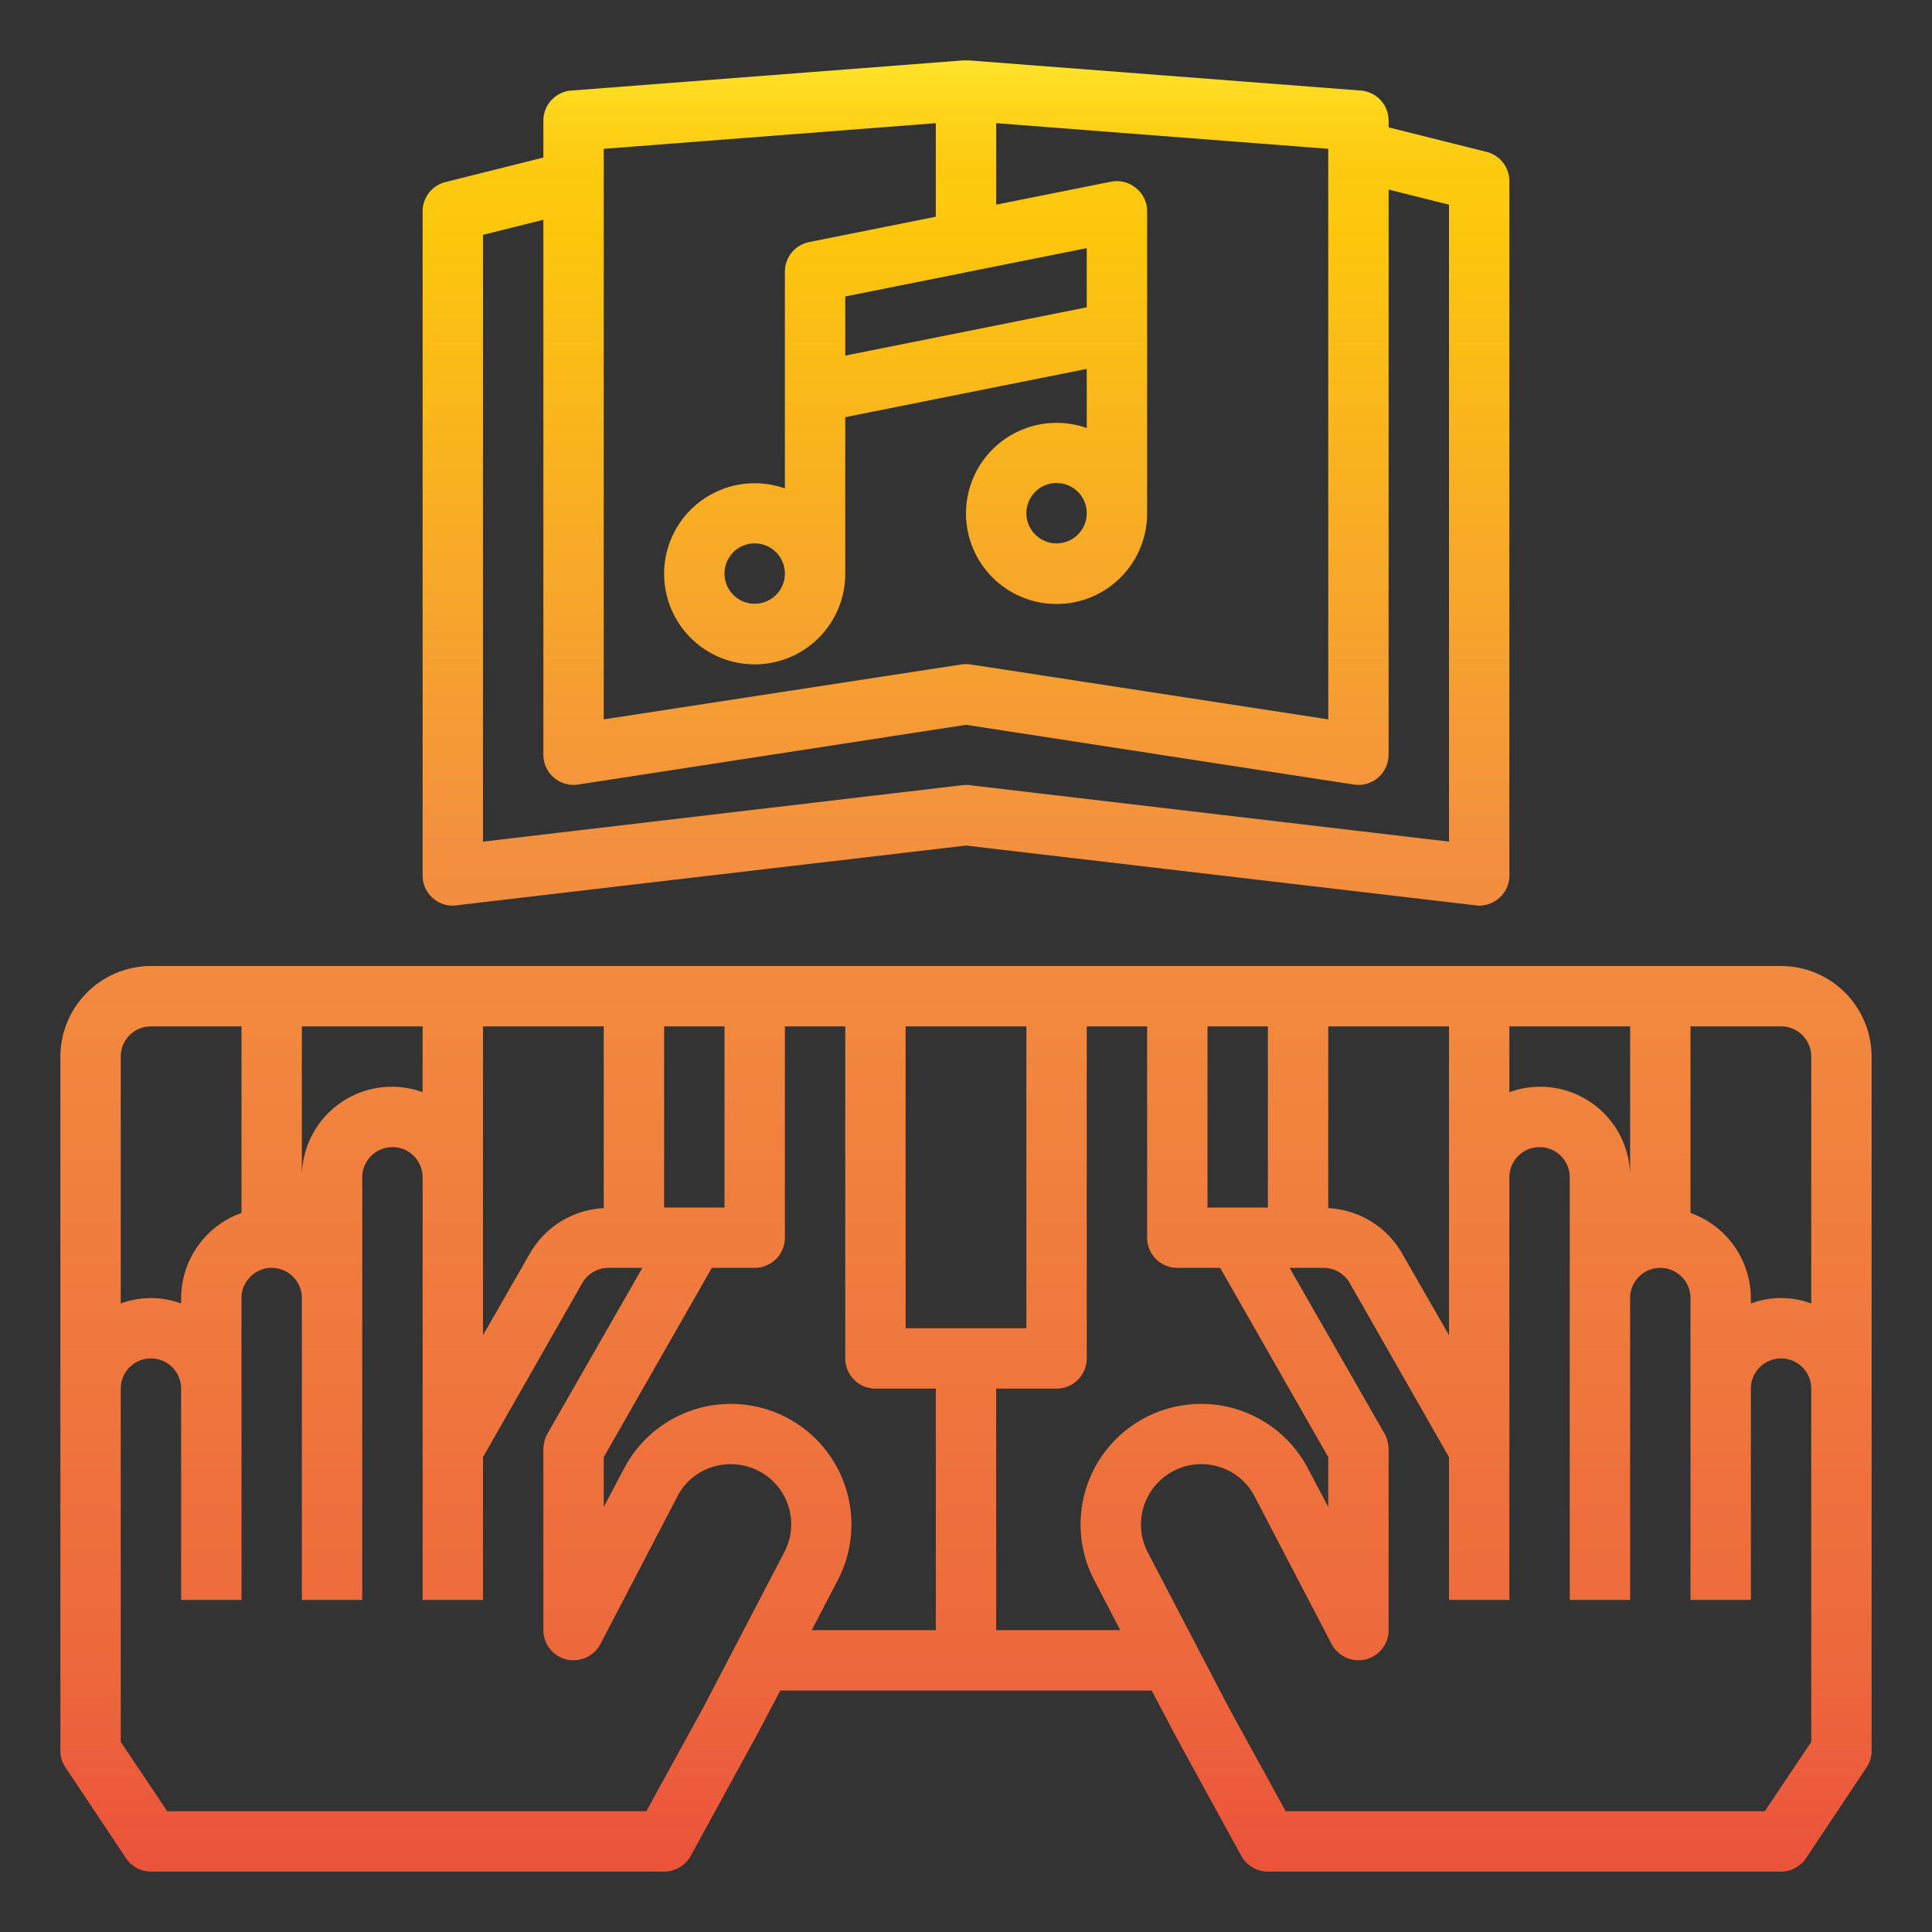
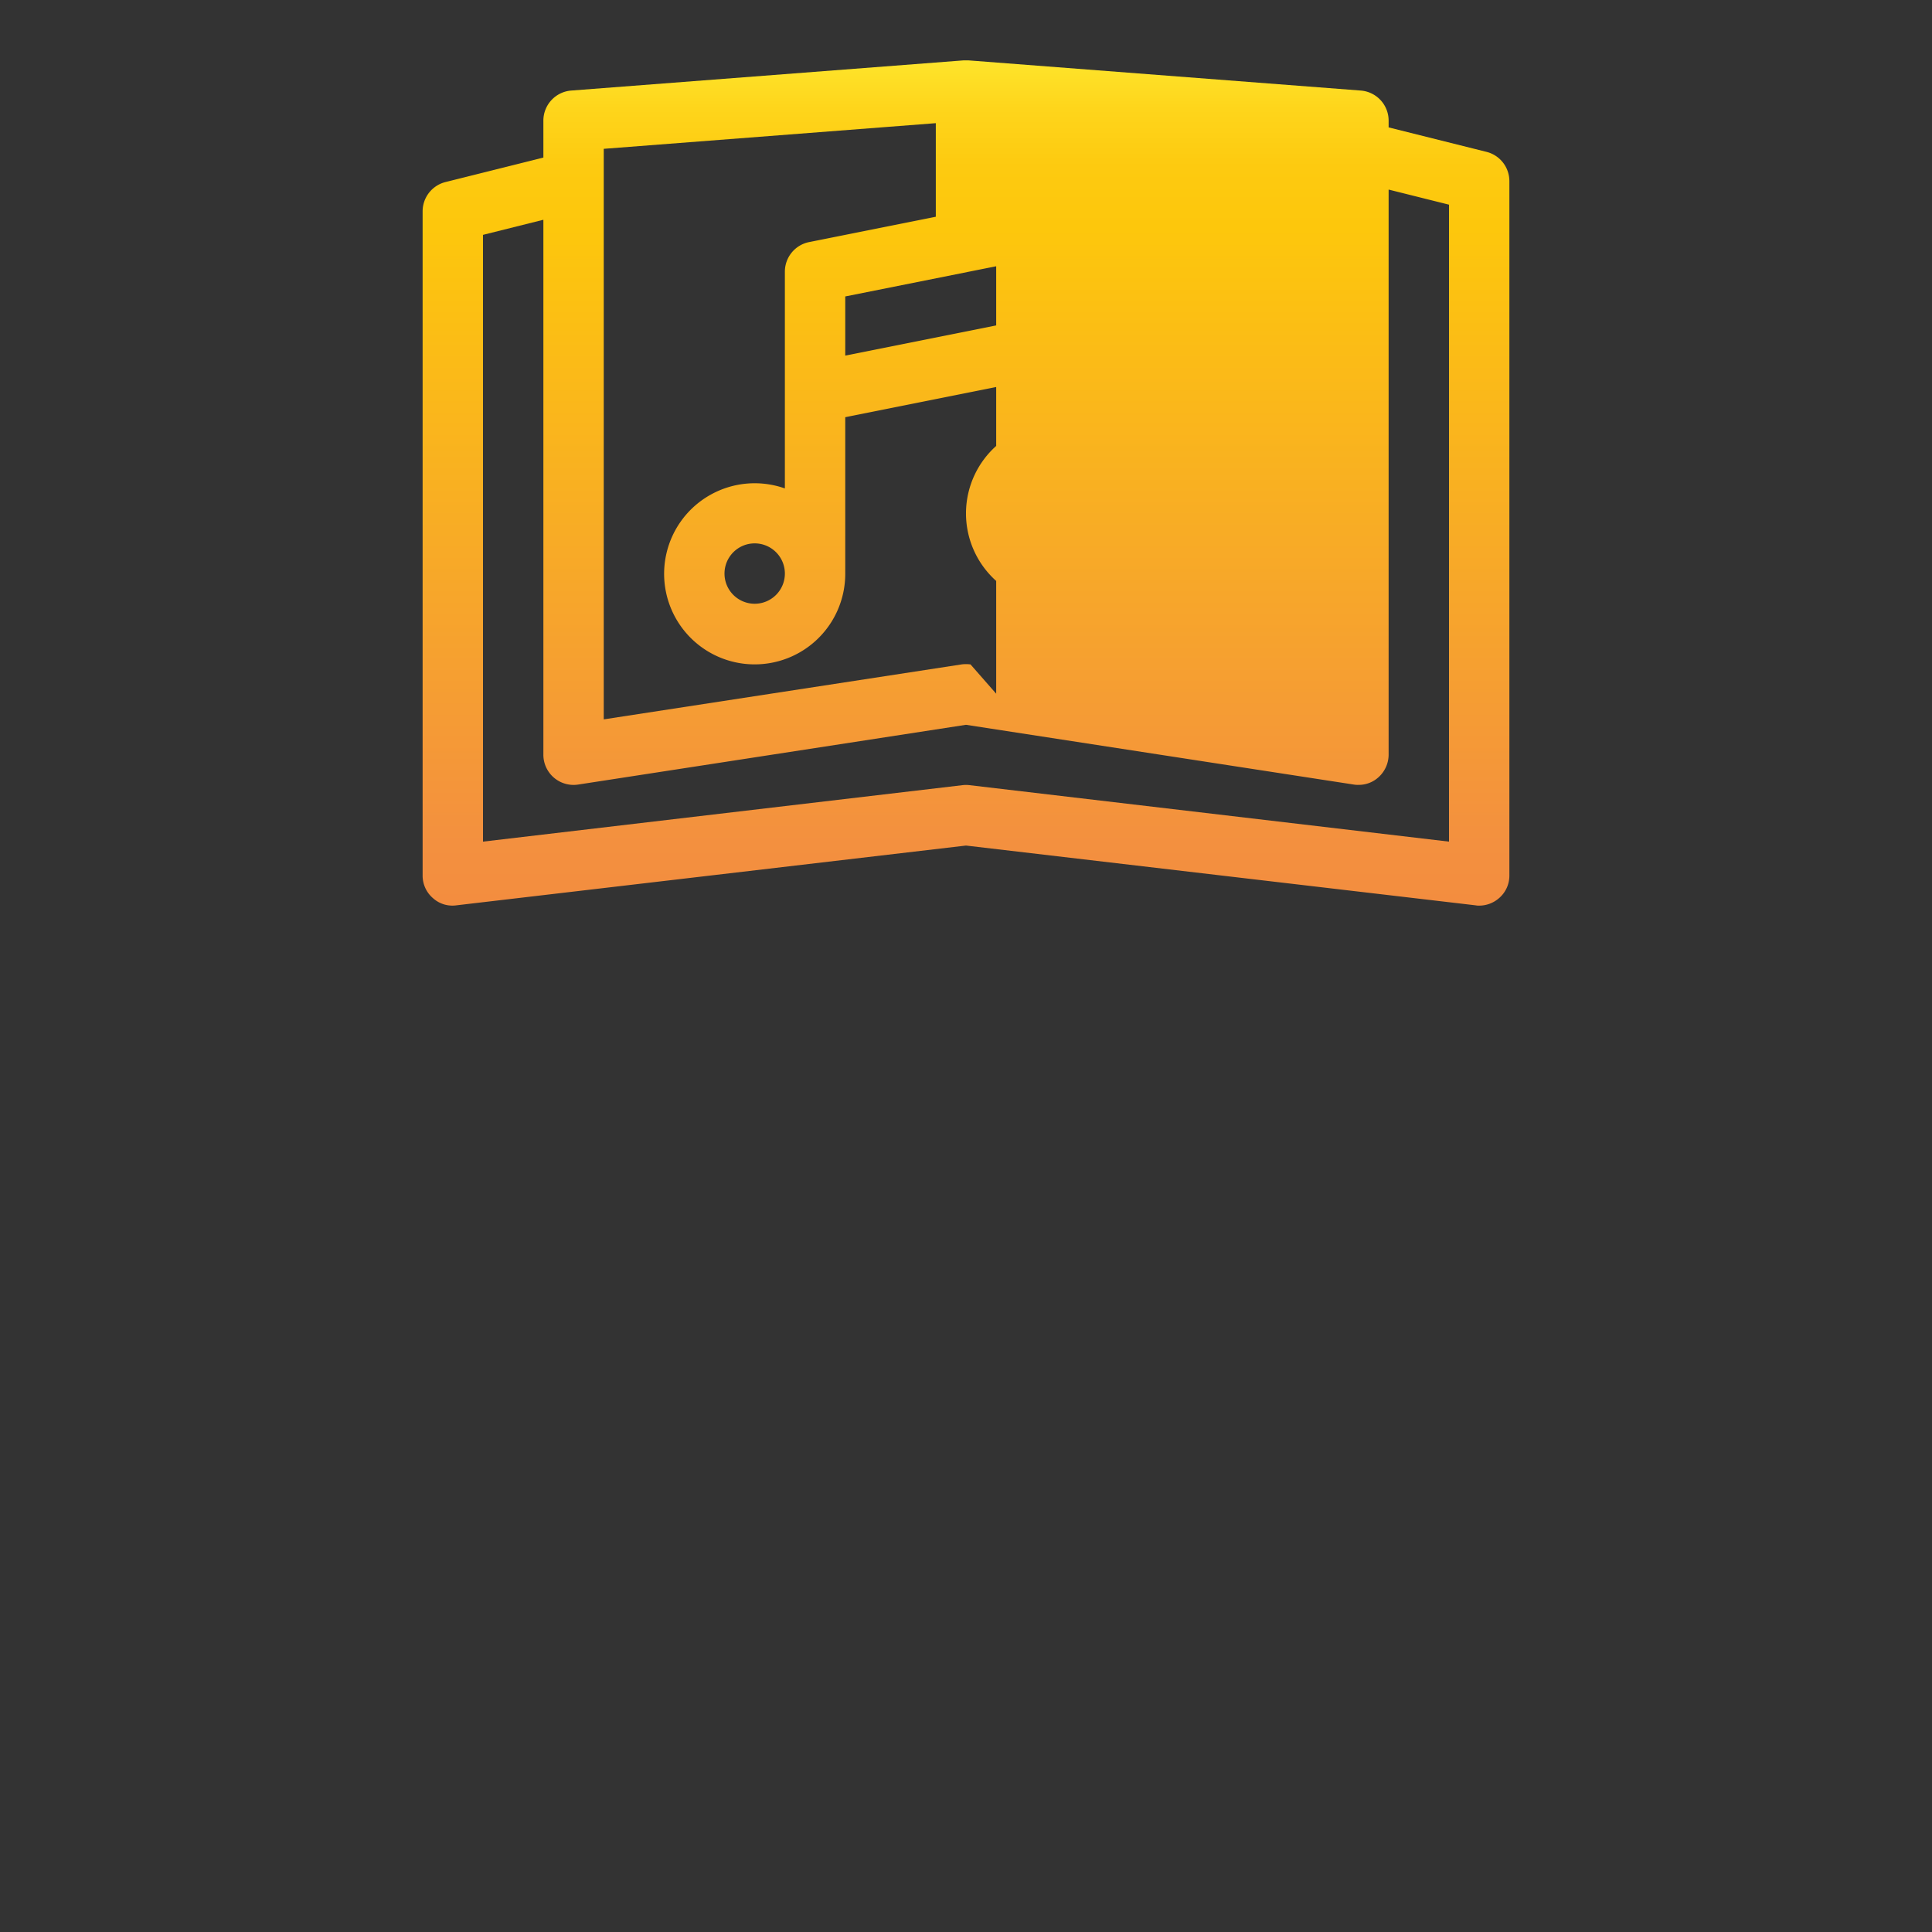
<svg xmlns="http://www.w3.org/2000/svg" width="1024" height="1024" viewBox="0 0 64 64">
  <rect x="0" y="0" width="64" height="64" fill="#333333" stroke="none" />
  <defs>
    <linearGradient id="New_Gradient_Swatch_1" x1="32" y1="0.758" x2="32" y2="68.687" gradientUnits="userSpaceOnUse">
      <stop offset="0" stop-color="#fff33b" />
      <stop offset="0.014" stop-color="#fee72e" />
      <stop offset="0.042" stop-color="#fed51b" />
      <stop offset="0.07" stop-color="#fdca10" />
      <stop offset="0.1" stop-color="#fdc70c" />
      <stop offset="0.4" stop-color="#f3903f" />
      <stop offset="0.8" stop-color="#ed683c" />
      <stop offset="1" stop-color="#e93e3a" />
    </linearGradient>
  </defs>
  <g id="piano-sheet_music-song-hands-play" data-name="piano-sheet music-song-hands-play">
-     <path d="M49.24,5.03,46,4.22V4a1,1,0,0,0-.92-1l-13-1h-.16l-13,1A1,1,0,0,0,18,4V5.22l-3.24.81A1,1,0,0,0,14,7V29a.981.981,0,0,0,.34.75.958.958,0,0,0,.78.24L32,28.01l16.88,1.98A.487.487,0,0,0,49,30a1,1,0,0,0,.66-.25A.981.981,0,0,0,50,29V6A1,1,0,0,0,49.24,5.03ZM36,8.22v1.96l-8,1.6V9.82ZM20,4.93l11-.85v3.1l-4.2.84A1,1,0,0,0,26,9v7.18A3,3,0,1,0,28,19V13.82l8-1.6v1.96A3,3,0,1,0,38,17V7a.971.971,0,0,0-.37-.77.99.99,0,0,0-.83-.21L33,6.78V4.08l11,.85v18.9L32.15,22.01a1.13,1.13,0,0,0-.3,0L20,23.83ZM26,19a1,1,0,1,1-1-1A1,1,0,0,1,26,19Zm10-2a1,1,0,1,1-1-1A1,1,0,0,1,36,17ZM48,27.88,32.12,26.01a.964.964,0,0,0-.24,0L16,27.88V7.78l2-.5V25a1,1,0,0,0,1.15.99L32,24.01l12.85,1.98A.757.757,0,0,0,45,26a.969.969,0,0,0,.65-.24A1.011,1.011,0,0,0,46,25V6.28l2,.5Z" style="fill:url(#New_Gradient_Swatch_1)" />
-     <path d="M59,32H5a3.009,3.009,0,0,0-3,3V58a.967.967,0,0,0,.17.55l2,3A1,1,0,0,0,5,62H22a1.018,1.018,0,0,0,.88-.52l2.2-4.02L25.85,56h12.3l.78,1.48,2.19,4A1.018,1.018,0,0,0,42,62H59a1,1,0,0,0,.83-.45l2-3A.967.967,0,0,0,62,58V35A3.009,3.009,0,0,0,59,32Zm-9,2h4v5a2.98,2.98,0,0,0-4-2.82Zm-6,0h4V44.23l-1.56-2.72A3,3,0,0,0,44,40.02Zm-4,0h2v6H40ZM30,34h4V44H30Zm-8,0h2v6H22Zm-6,0h4v6.02a3,3,0,0,0-2.44,1.49L16,44.23Zm-6,0h4v2.18A2.98,2.98,0,0,0,10,39ZM4,35a1,1,0,0,1,1-1H8v6.18A3.01,3.01,0,0,0,6,43v.18a2.868,2.868,0,0,0-2,0ZM25.98,51.42l-2.66,5.1L21.41,60H5.54L4,57.7V46a1,1,0,0,1,2,0v7H8V43a1,1,0,0,1,2,0V53h2V39a1,1,0,0,1,2,0V53h2V48.27l3.29-5.77a1,1,0,0,1,.87-.5h1.12l-3.15,5.5A1.128,1.128,0,0,0,18,48v6a1,1,0,0,0,.76.97,1.008,1.008,0,0,0,1.13-.51l2.55-4.89a1.964,1.964,0,0,1,1.21-.99,2.026,2.026,0,0,1,1.56.19A1.985,1.985,0,0,1,25.98,51.42ZM31,54H26.89l.86-1.65a3.994,3.994,0,1,0-7.08-3.7L20,49.92V48.27L23.58,42H25a1,1,0,0,0,1-1V34h2V45a1,1,0,0,0,1,1h2Zm5.25-1.65L37.11,54H33V46h2a1,1,0,0,0,1-1V34h2v7a1,1,0,0,0,1,1h1.42L44,48.27v1.65l-.67-1.27a3.994,3.994,0,1,0-7.08,3.7ZM60,57.7,58.46,60H42.59l-1.9-3.46-2.67-5.12a2,2,0,0,1,2.33-2.84,1.964,1.964,0,0,1,1.21.99l2.55,4.89a1.008,1.008,0,0,0,1.13.51A1,1,0,0,0,46,54V48a1.128,1.128,0,0,0-.13-.5L42.72,42h1.12a1,1,0,0,1,.87.5L48,48.27V53h2V39a1,1,0,0,1,2,0V53h2V43a1,1,0,0,1,2,0V53h2V46a1,1,0,0,1,2,0Zm0-14.52a2.868,2.868,0,0,0-2,0V43a3.01,3.01,0,0,0-2-2.82V34h3a1,1,0,0,1,1,1Z" style="fill:url(#New_Gradient_Swatch_1)" />
+     <path d="M49.24,5.03,46,4.22V4a1,1,0,0,0-.92-1l-13-1h-.16l-13,1A1,1,0,0,0,18,4V5.22l-3.24.81A1,1,0,0,0,14,7V29a.981.981,0,0,0,.34.75.958.958,0,0,0,.78.24L32,28.01l16.88,1.98A.487.487,0,0,0,49,30a1,1,0,0,0,.66-.25A.981.981,0,0,0,50,29V6A1,1,0,0,0,49.24,5.03ZM36,8.22v1.96l-8,1.6V9.82ZM20,4.93l11-.85v3.1l-4.2.84A1,1,0,0,0,26,9v7.18A3,3,0,1,0,28,19V13.82l8-1.6v1.96A3,3,0,1,0,38,17V7a.971.971,0,0,0-.37-.77.99.99,0,0,0-.83-.21L33,6.78V4.08v18.9L32.15,22.01a1.13,1.13,0,0,0-.3,0L20,23.83ZM26,19a1,1,0,1,1-1-1A1,1,0,0,1,26,19Zm10-2a1,1,0,1,1-1-1A1,1,0,0,1,36,17ZM48,27.88,32.12,26.01a.964.964,0,0,0-.24,0L16,27.88V7.78l2-.5V25a1,1,0,0,0,1.15.99L32,24.01l12.85,1.98A.757.757,0,0,0,45,26a.969.969,0,0,0,.65-.24A1.011,1.011,0,0,0,46,25V6.28l2,.5Z" style="fill:url(#New_Gradient_Swatch_1)" />
  </g>
</svg>